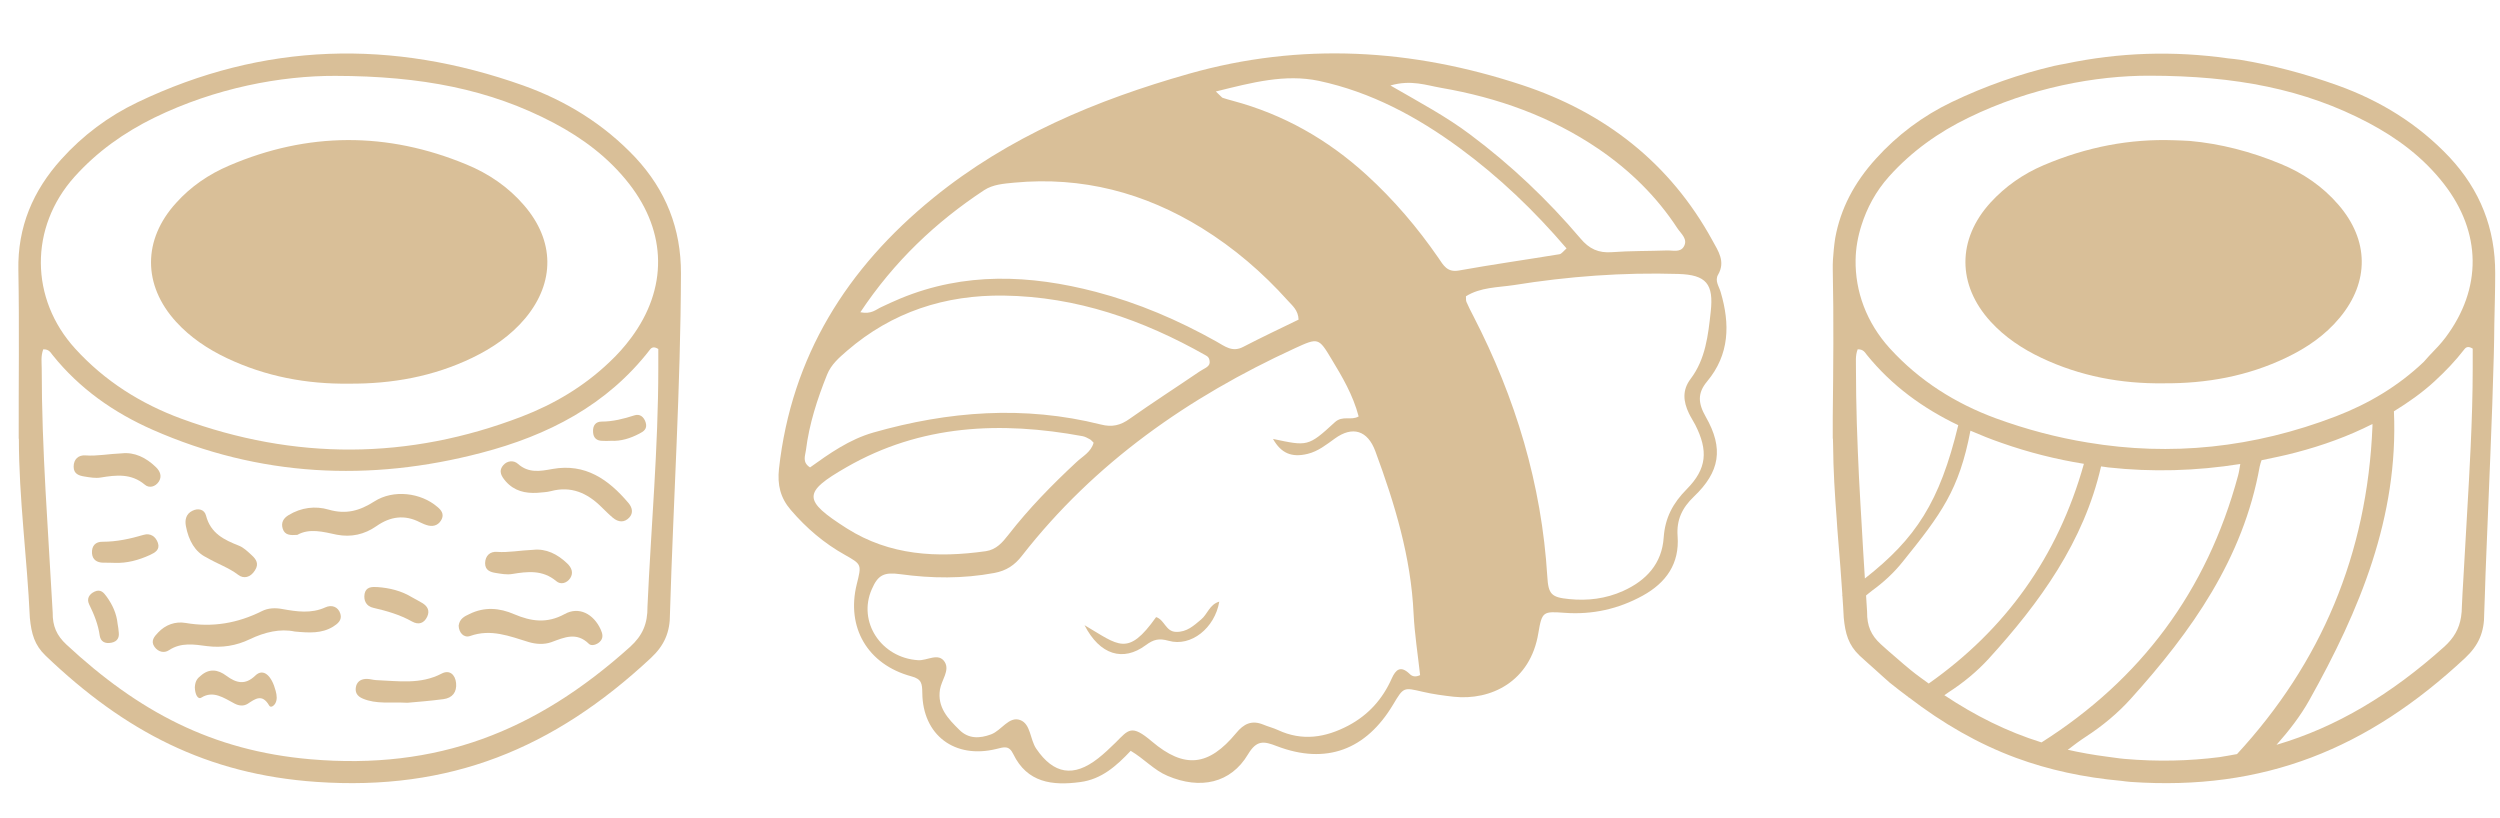
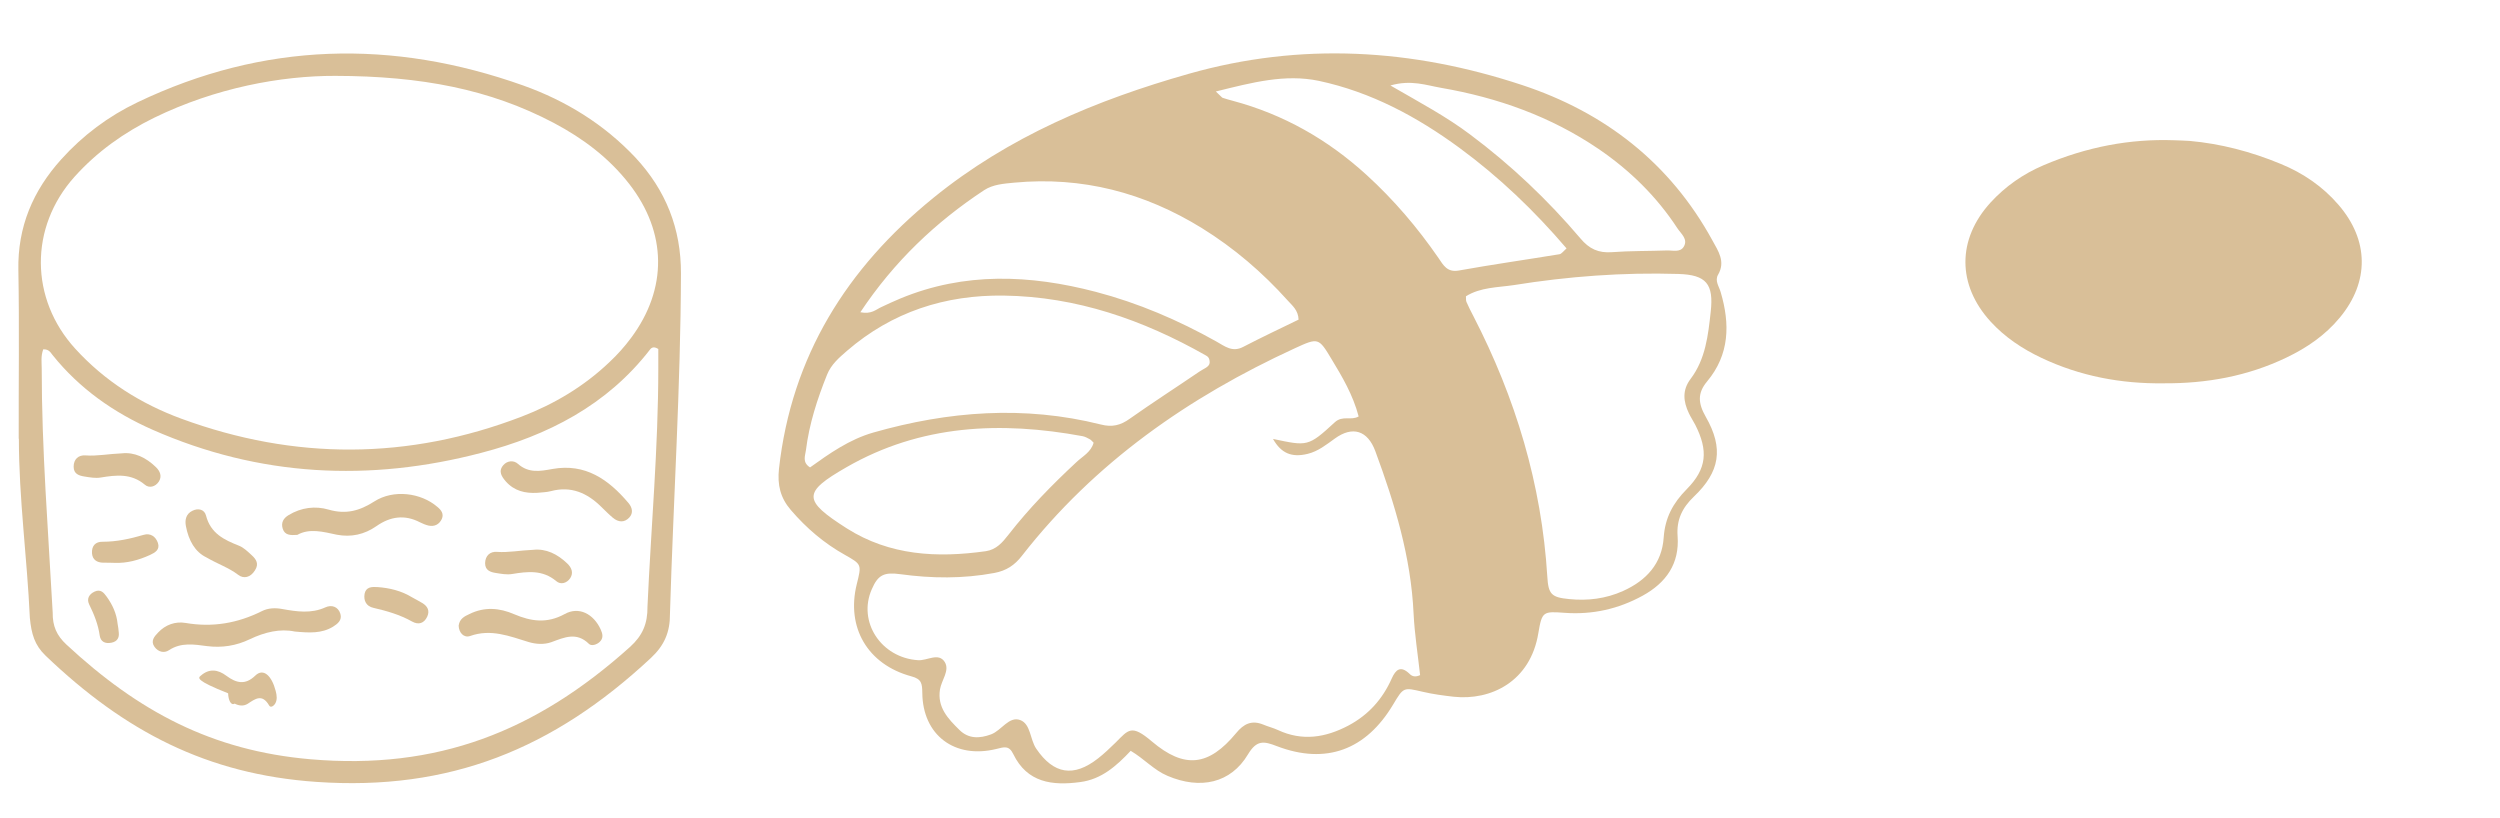
<svg xmlns="http://www.w3.org/2000/svg" id="Layer_1" x="0px" y="0px" viewBox="0 0 145.64 47.64" style="enable-background:new 0 0 145.64 47.64;" xml:space="preserve">
  <style type="text/css"> .st0{fill:#D9BF98;} </style>
  <g>
    <g>
      <path class="st0" d="M65.87,43.74c-0.83,0.88-1.7,1.66-2.94,1.82c-1.62,0.22-3.09,0.04-3.9-1.63c-0.25-0.52-0.54-0.41-0.98-0.3 c-2.43,0.6-4.3-0.8-4.32-3.27c-0.01-0.53-0.03-0.8-0.64-0.96c-2.55-0.69-3.8-2.85-3.18-5.36c0.29-1.16,0.29-1.16-0.68-1.71 c-1.22-0.68-2.25-1.56-3.16-2.62c-0.61-0.71-0.79-1.46-0.69-2.4c0.73-6.56,3.96-11.69,8.99-15.78c4.39-3.57,9.49-5.7,14.88-7.23 c6.55-1.86,13.02-1.46,19.41,0.65c4.82,1.59,8.63,4.54,11.1,9.06c0.34,0.62,0.77,1.23,0.33,1.99c-0.21,0.36,0.06,0.69,0.15,1.02 c0.55,1.86,0.52,3.63-0.79,5.2c-0.57,0.68-0.53,1.27-0.08,2.06c1.06,1.85,0.82,3.21-0.69,4.65c-0.68,0.65-1.02,1.35-0.95,2.3 c0.12,1.61-0.67,2.72-2.03,3.47c-1.42,0.78-2.94,1.12-4.56,1c-1.24-0.09-1.31-0.08-1.52,1.17c-0.46,2.85-2.78,3.95-4.93,3.72 c-0.61-0.07-1.22-0.15-1.81-0.29c-1.12-0.26-1.11-0.28-1.72,0.74c-1.58,2.65-3.91,3.52-6.77,2.43c-0.77-0.3-1.18-0.37-1.69,0.48 c-1,1.68-2.78,2.06-4.68,1.25C67.23,44.87,66.65,44.2,65.87,43.74z M82.73,39.33c-0.13-1.18-0.32-2.38-0.38-3.58 c-0.15-3.3-1.1-6.41-2.23-9.47c-0.45-1.21-1.33-1.48-2.36-0.73c-0.5,0.36-0.97,0.74-1.58,0.89c-0.94,0.23-1.55-0.04-2.02-0.87 c2,0.42,2.04,0.47,3.6-0.97c0.46-0.42,0.95-0.08,1.39-0.34c-0.33-1.25-0.95-2.3-1.58-3.34c-0.75-1.25-0.77-1.26-2.14-0.63 c-6.2,2.85-11.66,6.66-15.89,12.08c-0.43,0.56-0.92,0.88-1.62,1.01c-1.82,0.34-3.64,0.32-5.47,0.07c-0.95-0.13-1.3,0.04-1.66,0.87 c-0.84,1.9,0.54,4,2.69,4.14c0.53,0.04,1.2-0.47,1.56,0.11c0.3,0.49-0.19,1.05-0.28,1.59c-0.17,1.05,0.48,1.72,1.13,2.36 c0.53,0.53,1.18,0.51,1.85,0.26c0.61-0.23,1.04-1.08,1.7-0.83c0.61,0.23,0.56,1.13,0.93,1.67c1.01,1.48,2.17,1.68,3.6,0.56 c0.36-0.28,0.69-0.6,1.02-0.92c0.76-0.76,0.92-1.08,2.11-0.07c1.91,1.62,3.32,1.44,4.91-0.48c0.45-0.55,0.91-0.77,1.58-0.5 c0.28,0.12,0.58,0.19,0.86,0.32c1.42,0.66,2.77,0.44,4.1-0.26c1.17-0.62,2-1.55,2.53-2.75c0.23-0.51,0.51-0.76,1.02-0.28 C82.26,39.41,82.45,39.46,82.73,39.33z M85.4,17.26c0.01,0.13-0.01,0.24,0.03,0.33c0.12,0.28,0.26,0.55,0.4,0.82 c2.46,4.77,3.98,9.8,4.31,15.18c0.06,1.03,0.24,1.21,1.27,1.31c1.08,0.11,2.14-0.02,3.14-0.47c1.36-0.61,2.27-1.6,2.37-3.12 c0.08-1.15,0.54-2,1.34-2.81c1.18-1.19,1.26-2.25,0.5-3.75c-0.12-0.23-0.26-0.44-0.37-0.67c-0.33-0.69-0.4-1.35,0.1-2.01 c0.87-1.15,1.02-2.54,1.17-3.91c0.18-1.62-0.26-2.15-1.88-2.2c-3.22-0.1-6.42,0.14-9.6,0.65C87.24,16.75,86.25,16.73,85.4,17.26z M70.47,21.14c0.01-0.3-0.12-0.38-0.25-0.45c-3.64-2.06-7.51-3.41-11.73-3.47c-3.43-0.05-6.52,0.95-9.15,3.22 c-0.46,0.4-0.92,0.79-1.16,1.39c-0.57,1.42-1.04,2.87-1.23,4.4c-0.04,0.32-0.23,0.7,0.24,1c1.13-0.81,2.29-1.63,3.68-2.03 c4.38-1.25,8.8-1.59,13.26-0.47c0.66,0.17,1.15,0.05,1.69-0.34c1.33-0.94,2.7-1.82,4.05-2.74C70.11,21.48,70.44,21.39,70.47,21.14 z M50.12,18.19c0.65,0.13,0.91-0.16,1.22-0.3c0.37-0.17,0.74-0.35,1.11-0.5C56.19,15.84,60,16,63.83,17 c2.48,0.65,4.81,1.65,7.04,2.9c0.48,0.27,0.92,0.64,1.55,0.31c1.08-0.56,2.18-1.08,3.23-1.59c-0.02-0.55-0.36-0.81-0.63-1.11 c-1.47-1.64-3.13-3.06-5-4.22c-3.35-2.07-6.98-3.02-10.93-2.65c-0.61,0.06-1.24,0.1-1.76,0.44 C54.51,12.94,52.09,15.23,50.12,18.19z M70.83,5.33c0.33,0.31,0.36,0.36,0.4,0.37c0.19,0.06,0.38,0.12,0.58,0.17 c2.96,0.79,5.54,2.26,7.8,4.32c1.59,1.45,2.97,3.07,4.19,4.84c0.28,0.41,0.5,0.85,1.18,0.73c1.95-0.35,3.92-0.63,5.87-0.95 c0.12-0.02,0.22-0.17,0.41-0.34c-1.88-2.2-3.93-4.16-6.23-5.85c-2.48-1.82-5.16-3.26-8.2-3.91C74.86,4.3,72.97,4.8,70.83,5.33z M63.71,25.79c-0.08-0.07-0.14-0.16-0.22-0.2c-0.13-0.07-0.27-0.15-0.42-0.18c-4.78-0.88-9.43-0.68-13.76,1.81 c-2.56,1.47-2.55,1.92,0.02,3.56c2.51,1.59,5.26,1.73,8.1,1.33c0.61-0.09,0.97-0.51,1.32-0.96c1.19-1.53,2.54-2.91,3.96-4.23 C63.07,26.58,63.56,26.34,63.71,25.79z M81,4.98c1.75,1.01,3.27,1.82,4.65,2.86c2.37,1.77,4.51,3.8,6.42,6.05 c0.51,0.61,1.05,0.86,1.84,0.8c1.06-0.08,2.13-0.06,3.2-0.1c0.34-0.01,0.77,0.13,0.98-0.22c0.26-0.44-0.16-0.75-0.37-1.07 c-1.21-1.85-2.76-3.37-4.59-4.62c-2.78-1.89-5.87-2.99-9.16-3.56C83.09,4.97,82.21,4.63,81,4.98z" />
-       <path class="st0" d="M63.18,36.42c1.99,1.17,2.51,1.87,4.17-0.47c0.49,0.15,0.56,0.85,1.16,0.86c0.63,0.02,1.03-0.36,1.46-0.72 c0.37-0.3,0.49-0.88,1.06-1.04c-0.26,1.54-1.65,2.65-2.95,2.28c-0.57-0.16-0.88-0.08-1.34,0.26 C65.43,38.56,64.07,38.16,63.18,36.42z" />
    </g>
    <g>
-       <path class="st0" d="M106.77,15.72c-0.01-0.41,0.02-0.81,0.06-1.2c0.02-0.22,0.05-0.43,0.08-0.64c0.31-1.73,1.12-3.25,2.36-4.62 c1.26-1.4,2.75-2.51,4.44-3.32c1.97-0.94,3.95-1.63,5.95-2.1c0.22-0.05,0.45-0.09,0.67-0.13c3.13-0.66,6.29-0.76,9.47-0.31 c0.23,0.03,0.46,0.04,0.69,0.08c1.89,0.31,3.78,0.81,5.68,1.49c2.49,0.89,4.7,2.25,6.53,4.19c1.78,1.91,2.67,4.15,2.66,6.77 c0,0.98-0.03,1.95-0.05,2.93c-0.01,0.6-0.01,1.19-0.03,1.79c-0.1,3.9-0.29,7.79-0.44,11.71c-0.03,0.75-0.06,1.5-0.08,2.26 c-0.01,0.37-0.03,0.74-0.04,1.12c0.01,1.09-0.33,1.86-1.11,2.59c-5.68,5.3-11.73,7.76-19.49,7.22c-0.18-0.01-0.35-0.04-0.53-0.06 c-2.21-0.2-4.24-0.64-6.14-1.34c-2.22-0.82-4.27-2.01-6.23-3.51c-0.01,0-0.03-0.01-0.04-0.01c0,0,0.01-0.01,0.01-0.01 c-0.37-0.28-0.73-0.55-1.1-0.85c-0.29-0.25-0.58-0.52-0.87-0.78c-0.29-0.26-0.59-0.52-0.89-0.8c-0.65-0.62-0.83-1.28-0.92-2.2 c-0.02-0.44-0.05-0.88-0.08-1.31c-0.01,0-0.02-0.01-0.03-0.01c0.01-0.01,0.02-0.01,0.03-0.02c-0.07-1.1-0.16-2.19-0.25-3.29 c-0.03-0.37-0.06-0.74-0.08-1.11c-0.11-1.44-0.2-2.87-0.21-4.31c0-0.13-0.01-0.26-0.01-0.39c0,0-0.01,0-0.01,0 c0-0.42,0-0.84,0-1.26C106.8,21.44,106.83,18.58,106.77,15.72z M142.37,10.71c-1.19-1.53-2.7-2.66-4.4-3.56 c-3.72-1.96-7.72-2.73-12.73-2.74c-3.14-0.01-6.96,0.69-10.55,2.44c-1.76,0.85-3.33,1.97-4.64,3.43 c-0.78,0.87-1.29,1.84-1.61,2.85c-0.21,0.66-0.33,1.33-0.34,2.01c-0.03,1.83,0.63,3.65,1.99,5.15c1.72,1.89,3.82,3.21,6.18,4.08 c1.78,0.65,3.57,1.12,5.35,1.41c4.83,0.81,9.66,0.32,14.47-1.53c1.9-0.73,3.63-1.76,5.11-3.17c0.12-0.12,0.22-0.26,0.34-0.38 c0.32-0.33,0.65-0.67,0.92-1.03C144.61,16.81,144.57,13.54,142.37,10.71z M143.37,35.95c0.03-0.2,0.05-0.41,0.05-0.64 c0.02-0.5,0.05-1,0.08-1.5c0.14-2.6,0.31-5.19,0.43-7.77c0.07-1.53,0.12-3.06,0.12-4.6c0-0.39,0-0.78,0-1.13 c-0.24-0.15-0.38-0.1-0.48,0.03c-0.54,0.7-1.13,1.31-1.75,1.88c-0.73,0.67-1.53,1.23-2.36,1.74c0.27,6.16-2,11.6-4.93,16.83 c-0.52,0.93-1.19,1.79-1.91,2.6c3.5-1.03,6.68-2.94,9.78-5.72C142.96,37.16,143.26,36.63,143.37,35.95z M122.74,44.08 c0.34,0.04,0.67,0.1,1.02,0.13c1.95,0.17,3.77,0.12,5.52-0.1c0.35-0.05,0.69-0.12,1.04-0.18c4.88-5.29,7.59-11.62,7.89-19.1 c0-0.04,0-0.09,0-0.13c-1.4,0.71-2.89,1.25-4.46,1.66c-0.67,0.18-1.33,0.31-2,0.45c-0.04,0.12-0.08,0.23-0.11,0.37 c-0.96,5.36-3.97,9.61-7.52,13.54c-0.76,0.84-1.64,1.57-2.61,2.2c-0.37,0.24-0.71,0.5-1.05,0.76 C121.19,43.84,121.95,43.98,122.74,44.08z M118.93,43.25c5.76-3.65,9.63-8.79,11.45-15.54c0.06-0.22,0.09-0.45,0.13-0.68 c-2.58,0.41-5.15,0.48-7.69,0.2c-0.14-0.02-0.28-0.04-0.42-0.06c-1,4.38-3.56,7.93-6.56,11.22c-0.68,0.74-1.47,1.39-2.34,1.95 c-0.08,0.05-0.15,0.11-0.23,0.16C115.06,41.69,116.91,42.62,118.93,43.25z M109.57,37.53c0.3,0.28,0.6,0.53,0.9,0.79 c0.29,0.25,0.57,0.5,0.86,0.73c0.34,0.28,0.69,0.52,1.03,0.77c4.46-3.14,7.52-7.37,9.04-12.8c-1.61-0.26-3.21-0.66-4.8-1.22 c-0.61-0.21-1.21-0.45-1.81-0.71c-0.66,3.46-1.71,4.86-3.95,7.64c-0.51,0.64-1.12,1.2-1.77,1.67c-0.13,0.09-0.24,0.2-0.36,0.29 c0.02,0.32,0.04,0.64,0.06,0.96C108.76,36.46,109,37.01,109.57,37.53z M114.08,24.77c-2.05-0.98-3.87-2.3-5.32-4.09 c-0.12-0.15-0.21-0.34-0.54-0.33c-0.15,0.39-0.09,0.75-0.1,1.1c0,1.07,0.02,2.13,0.05,3.2c0.02,0.55,0.04,1.1,0.06,1.66 c0.04,1.01,0.09,2.01,0.15,3.02c0.02,0.4,0.05,0.79,0.07,1.19c0.06,1.06,0.12,2.12,0.19,3.18C111.61,31.37,113,29.25,114.08,24.77 z" />
      <path class="st0" d="M133.2,20.83c-2.25,1.08-4.64,1.52-7.19,1.5c-2.43,0.03-4.82-0.41-7.08-1.48c-1.12-0.53-2.14-1.21-2.97-2.12 c-1.95-2.14-1.95-4.79,0-6.93c0.87-0.95,1.91-1.67,3.08-2.17c2.53-1.08,5.06-1.55,7.6-1.46c0.31,0.01,0.62,0.02,0.93,0.04 c1.77,0.16,3.54,0.61,5.3,1.34c1.29,0.53,2.44,1.31,3.36,2.38c1.78,2.06,1.81,4.48,0.08,6.57 C135.46,19.53,134.39,20.26,133.2,20.83z" />
    </g>
    <g>
      <path class="st0" d="M1.07,15.74c-0.05-2.52,0.85-4.63,2.5-6.46c1.26-1.4,2.75-2.51,4.44-3.32c7.34-3.51,14.85-3.69,22.47-0.98 c2.49,0.89,4.7,2.25,6.53,4.19c1.78,1.91,2.67,4.15,2.66,6.77c-0.02,6.6-0.44,13.14-0.64,19.8c0.01,1.09-0.33,1.86-1.11,2.59 c-5.68,5.3-11.73,7.76-19.49,7.22c-6.37-0.44-11.17-2.95-15.77-7.35c-0.65-0.62-0.83-1.28-0.92-2.2 c-0.16-3.5-0.64-6.96-0.64-10.44c0,0-0.01,0-0.01,0C1.08,22.3,1.13,19.02,1.07,15.74z M2.43,21.46c0,4.74,0.38,9.47,0.64,14.23 c-0.01,0.78,0.23,1.33,0.8,1.86c4.2,3.9,8.48,6.18,14.2,6.68c7.38,0.64,13.13-1.6,18.63-6.54c0.74-0.67,1.03-1.36,1.02-2.36 c0.21-4.65,0.63-9.25,0.63-13.87c0-0.39,0-0.78,0-1.13c-0.24-0.15-0.38-0.1-0.48,0.03c-2.51,3.25-5.96,5.01-9.83,6.02 c-6.52,1.71-12.93,1.39-19.14-1.34c-2.27-1-4.27-2.4-5.84-4.36c-0.12-0.15-0.21-0.34-0.54-0.33C2.37,20.75,2.43,21.11,2.43,21.46z M4.38,20.31c1.72,1.89,3.82,3.21,6.18,4.08c6.61,2.43,13.24,2.41,19.83-0.12c1.9-0.73,3.63-1.76,5.11-3.17 c0.46-0.43,0.89-0.91,1.26-1.41c2.14-2.87,2.1-6.14-0.1-8.97c-1.19-1.53-2.7-2.66-4.4-3.56c-3.72-1.96-7.72-2.73-12.73-2.74 c-3.14-0.01-6.96,0.69-10.55,2.44C7.23,7.72,5.66,8.83,4.34,10.3C1.7,13.25,1.74,17.41,4.38,20.31z" />
-       <path class="st0" d="M13.34,9.65c4.59-1.97,9.22-1.98,13.83-0.07c1.29,0.53,2.44,1.31,3.36,2.38c1.78,2.06,1.81,4.48,0.08,6.57 c-0.85,1.02-1.93,1.75-3.11,2.32c-2.25,1.08-4.64,1.52-7.19,1.5c-2.43,0.03-4.82-0.41-7.08-1.48c-1.12-0.53-2.14-1.21-2.97-2.12 c-1.95-2.14-1.95-4.79,0-6.93C11.12,10.86,12.17,10.15,13.34,9.65z" />
      <path class="st0" d="M10.81,36.29c1.57,0.27,3.03,0.02,4.45-0.69c0.36-0.18,0.77-0.2,1.19-0.12c0.84,0.15,1.68,0.28,2.51-0.1 c0.35-0.16,0.74-0.05,0.87,0.38c0.11,0.37-0.16,0.58-0.43,0.75c-0.66,0.4-1.38,0.36-2.23,0.28c-0.84-0.18-1.74,0.03-2.62,0.45 c-0.79,0.38-1.62,0.51-2.49,0.4c-0.76-0.1-1.51-0.23-2.22,0.24c-0.27,0.18-0.62,0.11-0.84-0.2c-0.24-0.34-0.01-0.6,0.21-0.83 C9.64,36.39,10.22,36.19,10.81,36.29z" />
      <path class="st0" d="M17.32,31.16c-0.41,0.03-0.73,0.02-0.85-0.36c-0.11-0.35,0.04-0.61,0.34-0.79c0.74-0.45,1.56-0.55,2.34-0.32 c1.01,0.29,1.8,0.07,2.66-0.48c1.11-0.71,2.71-0.51,3.67,0.32c0.22,0.18,0.39,0.4,0.26,0.7c-0.15,0.32-0.42,0.46-0.77,0.39 c-0.17-0.04-0.34-0.11-0.5-0.19c-0.9-0.47-1.74-0.34-2.54,0.22c-0.7,0.49-1.48,0.66-2.31,0.5C18.82,30.98,18.03,30.76,17.32,31.16 z" />
      <path class="st0" d="M27.35,35.77c0.87-0.43,1.75-0.36,2.6,0.01c0.99,0.42,1.91,0.56,2.95-0.01c0.83-0.46,1.68,0,2.09,0.89 c0.12,0.26,0.18,0.52-0.06,0.74c-0.17,0.16-0.48,0.25-0.62,0.11c-0.72-0.71-1.43-0.38-2.19-0.1c-0.42,0.15-0.9,0.12-1.33-0.01 c-1.11-0.34-2.19-0.78-3.4-0.35c-0.37,0.13-0.66-0.2-0.67-0.6C26.77,36.04,27.07,35.9,27.35,35.77z" />
-       <path class="st0" d="M11.7,39.36c0.49-0.43,1-0.36,1.49,0.01c0.57,0.42,1.09,0.56,1.68-0.01c0.47-0.46,0.96,0,1.19,0.89 c0.07,0.26,0.1,0.52-0.03,0.74c-0.1,0.16-0.27,0.25-0.35,0.11c-0.41-0.71-0.82-0.38-1.25-0.1c-0.24,0.15-0.51,0.12-0.76-0.01 c-0.64-0.34-1.25-0.78-1.94-0.35c-0.21,0.13-0.37-0.2-0.38-0.6C11.37,39.63,11.54,39.49,11.7,39.36z" />
+       <path class="st0" d="M11.7,39.36c0.49-0.43,1-0.36,1.49,0.01c0.57,0.42,1.09,0.56,1.68-0.01c0.47-0.46,0.96,0,1.19,0.89 c0.07,0.26,0.1,0.52-0.03,0.74c-0.1,0.16-0.27,0.25-0.35,0.11c-0.41-0.71-0.82-0.38-1.25-0.1c-0.24,0.15-0.51,0.12-0.76-0.01 c-0.21,0.13-0.37-0.2-0.38-0.6C11.37,39.63,11.54,39.49,11.7,39.36z" />
      <path class="st0" d="M32.1,28.61c-0.26,0.07-0.53,0.07-0.8,0.1c-0.71,0.04-1.34-0.11-1.83-0.66c-0.24-0.28-0.46-0.59-0.15-0.95 c0.24-0.28,0.62-0.29,0.85-0.08c0.63,0.56,1.3,0.43,2.02,0.3c1.91-0.34,3.26,0.61,4.42,1.98c0.22,0.26,0.3,0.58,0.05,0.85 c-0.29,0.31-0.64,0.28-0.96,0.01c-0.24-0.2-0.46-0.43-0.68-0.64C34.21,28.72,33.27,28.3,32.1,28.61z" />
-       <path class="st0" d="M21.37,39.55c0.18,0,0.36,0.06,0.53,0.07c1.29,0.05,2.59,0.27,3.83-0.38c0.46-0.24,0.79,0.06,0.84,0.55 c0.05,0.53-0.21,0.87-0.74,0.94c-0.76,0.1-1.52,0.16-2.09,0.21c-1-0.05-1.82,0.09-2.6-0.24c-0.34-0.14-0.49-0.38-0.39-0.75 C20.84,39.66,21.08,39.55,21.37,39.55z" />
      <path class="st0" d="M33.05,32.83c0.25,0.24,0.37,0.54,0.17,0.85c-0.2,0.3-0.56,0.4-0.82,0.17c-0.79-0.66-1.66-0.56-2.57-0.41 c-0.3,0.05-0.63-0.01-0.94-0.06c-0.32-0.05-0.63-0.15-0.63-0.57c0.01-0.45,0.3-0.69,0.69-0.66c0.68,0.05,1.35-0.09,2.12-0.12 C31.8,31.95,32.47,32.27,33.05,32.83z" />
      <path class="st0" d="M4.98,26.53c0.68,0.05,1.35-0.09,2.12-0.12c0.73-0.08,1.4,0.24,1.98,0.8c0.25,0.24,0.37,0.54,0.17,0.85 c-0.2,0.3-0.56,0.4-0.82,0.17c-0.79-0.66-1.66-0.56-2.57-0.41c-0.3,0.05-0.63-0.01-0.94-0.06c-0.32-0.05-0.63-0.15-0.63-0.57 C4.29,26.74,4.58,26.5,4.98,26.53z" />
      <path class="st0" d="M13.88,33.49c-0.55-0.42-1.19-0.63-1.86-1.02c-0.66-0.32-1.03-0.98-1.19-1.82c-0.07-0.37,0.01-0.71,0.37-0.89 c0.35-0.18,0.71-0.08,0.8,0.27c0.27,1.05,1.06,1.42,1.92,1.76c0.28,0.11,0.52,0.35,0.75,0.56c0.24,0.22,0.44,0.49,0.18,0.88 C14.59,33.65,14.19,33.73,13.88,33.49z" />
      <path class="st0" d="M6,32.78c-0.35-0.01-0.61-0.17-0.64-0.54c-0.03-0.44,0.2-0.69,0.63-0.68c0.81,0,1.59-0.17,2.37-0.4 c0.4-0.12,0.71,0.09,0.84,0.47c0.13,0.39-0.16,0.56-0.46,0.7c-0.66,0.3-1.34,0.49-2.07,0.46C6.44,32.78,6.22,32.78,6,32.78z" />
-       <path class="st0" d="M35.06,25.68c-0.28-0.01-0.49-0.15-0.51-0.5c-0.03-0.4,0.16-0.62,0.5-0.62c0.65,0,1.28-0.16,1.9-0.36 c0.32-0.11,0.57,0.08,0.67,0.43c0.1,0.36-0.13,0.51-0.37,0.63c-0.53,0.28-1.08,0.45-1.66,0.42 C35.42,25.69,35.24,25.69,35.06,25.68z" />
      <path class="st0" d="M5.52,34.46c0.34-0.15,0.52,0.06,0.68,0.28c0.35,0.48,0.59,1,0.65,1.59c0.03,0.18,0.06,0.35,0.07,0.53 c0.03,0.28-0.08,0.51-0.42,0.58c-0.39,0.08-0.64-0.07-0.69-0.41c-0.09-0.65-0.33-1.24-0.62-1.83C5.04,34.88,5.19,34.61,5.52,34.46 z" />
      <path class="st0" d="M24.01,36.21c-0.71-0.4-1.48-0.62-2.26-0.8c-0.41-0.09-0.58-0.42-0.51-0.82c0.08-0.4,0.42-0.41,0.74-0.39 c0.72,0.05,1.41,0.22,2.03,0.6c0.2,0.11,0.39,0.21,0.59,0.33c0.3,0.18,0.45,0.44,0.29,0.79C24.71,36.31,24.39,36.42,24.01,36.21z" />
    </g>
  </g>
</svg>